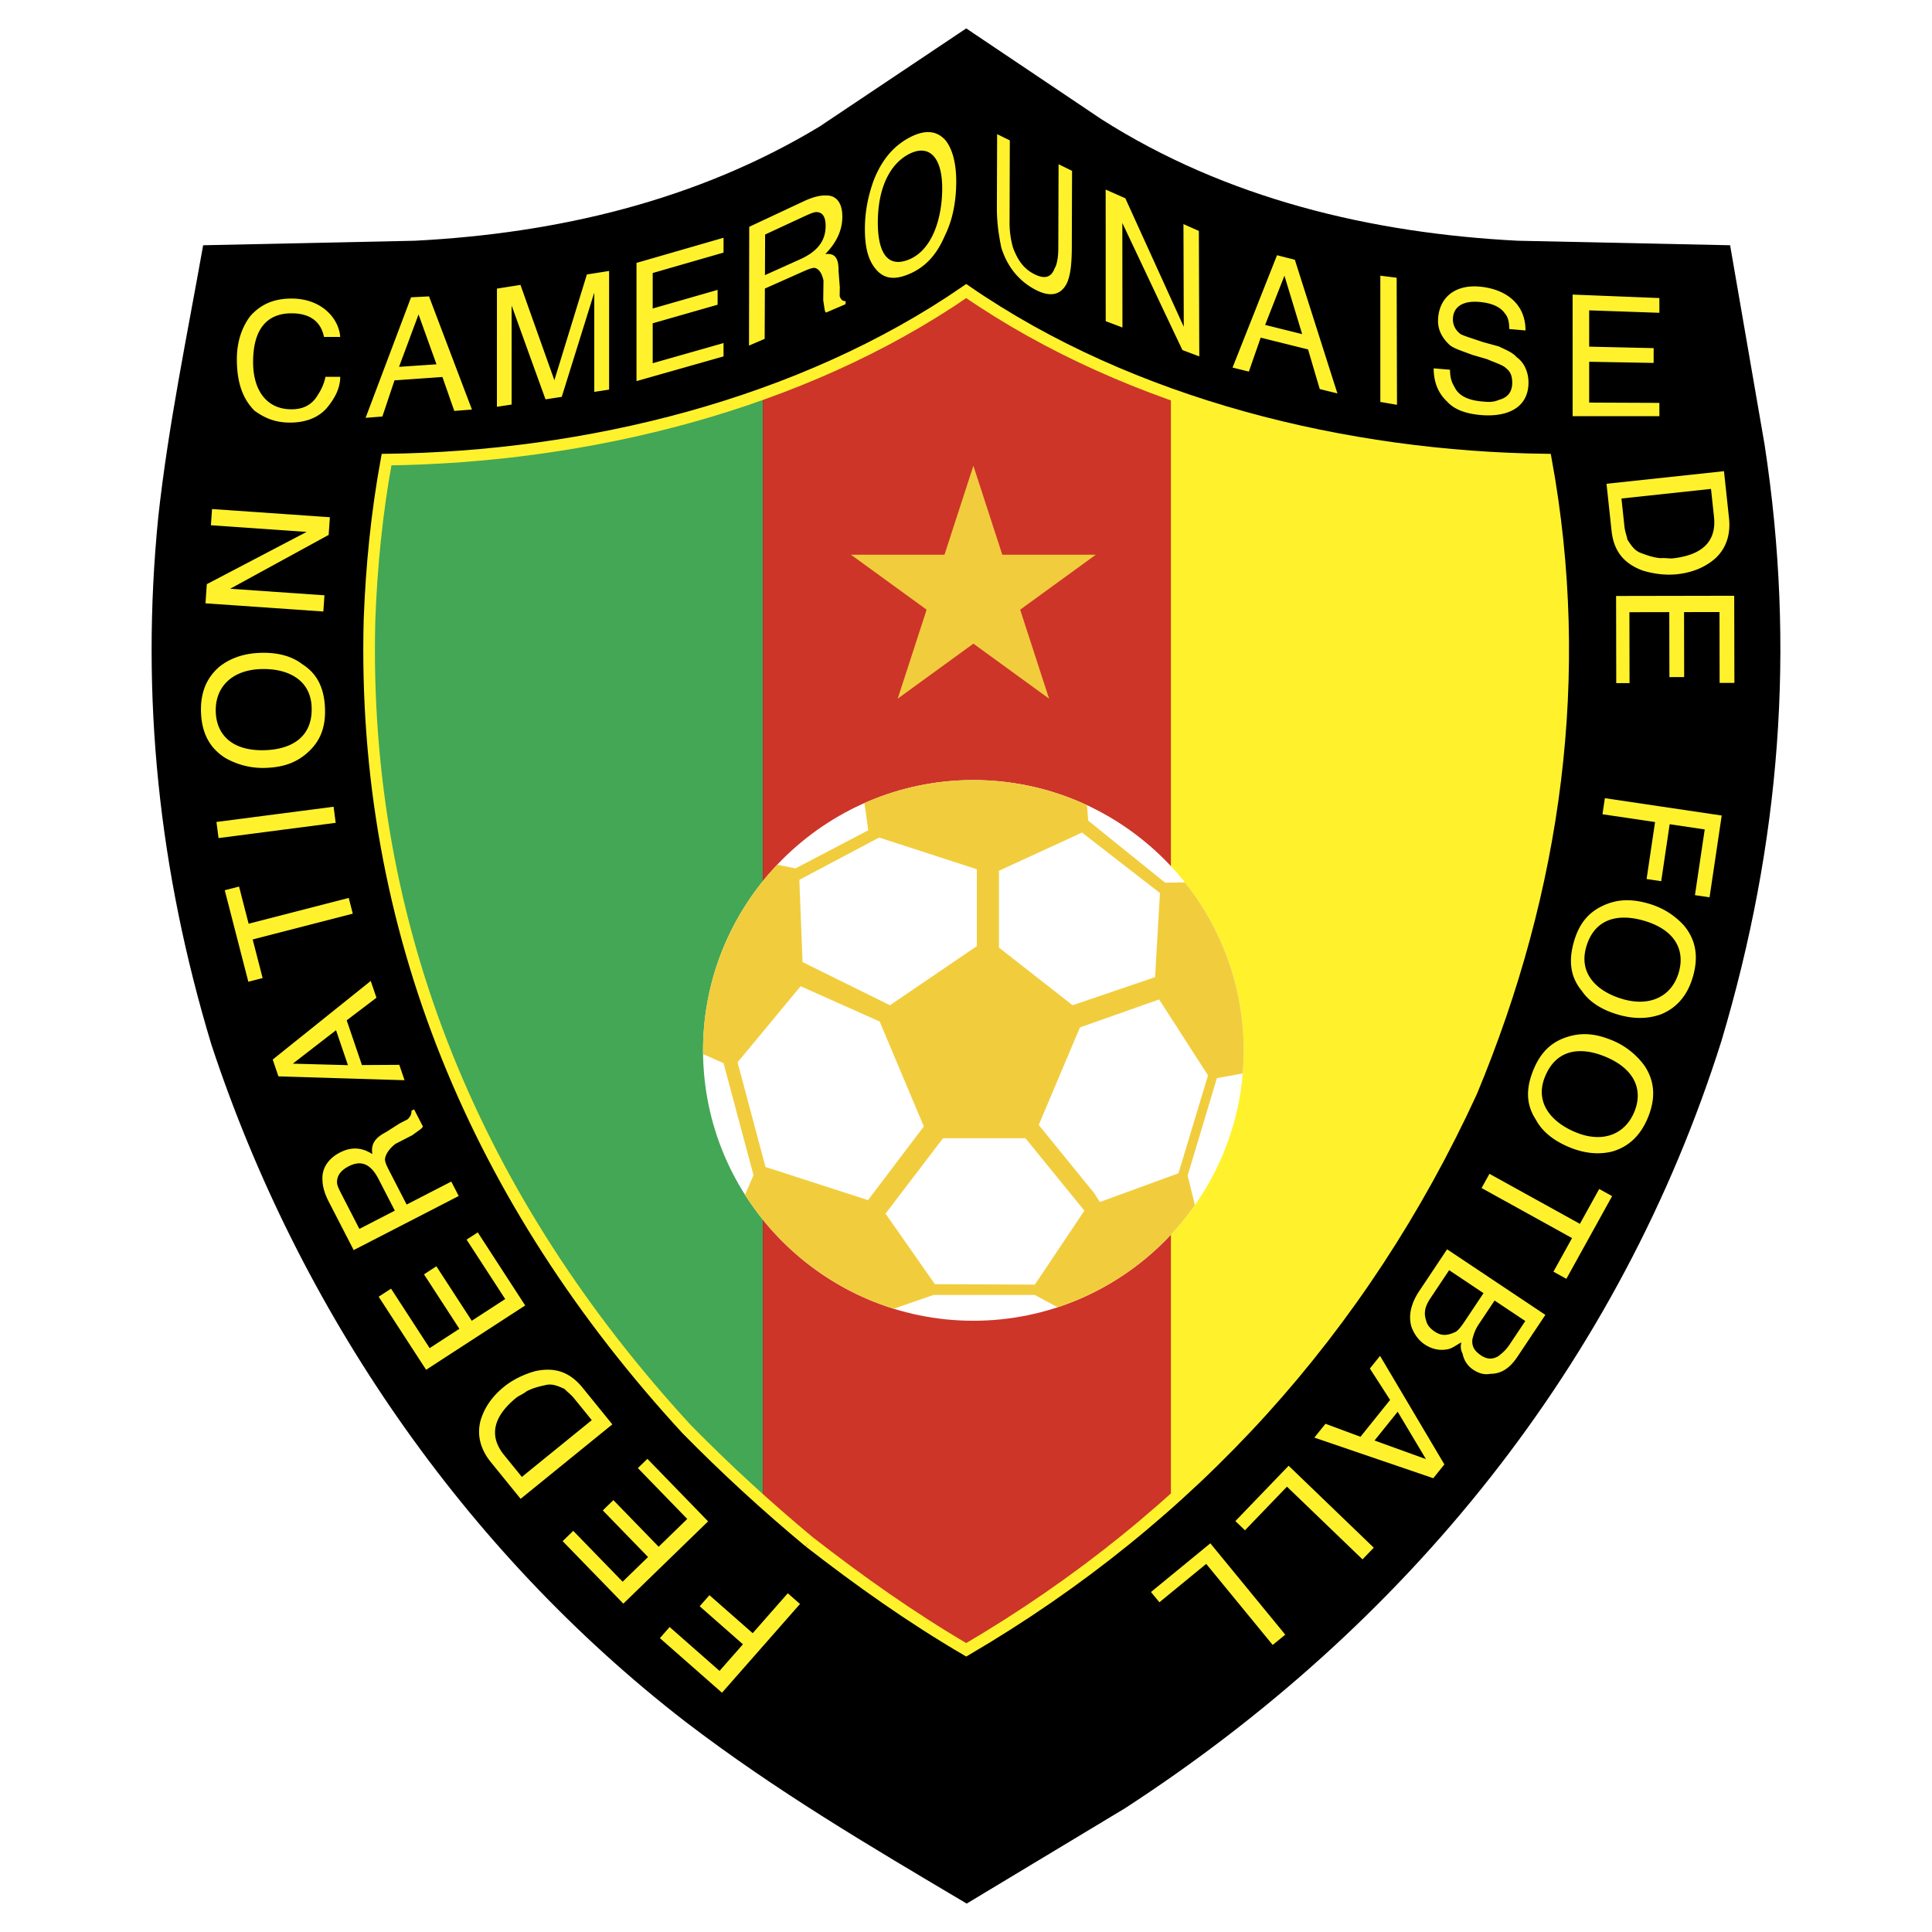
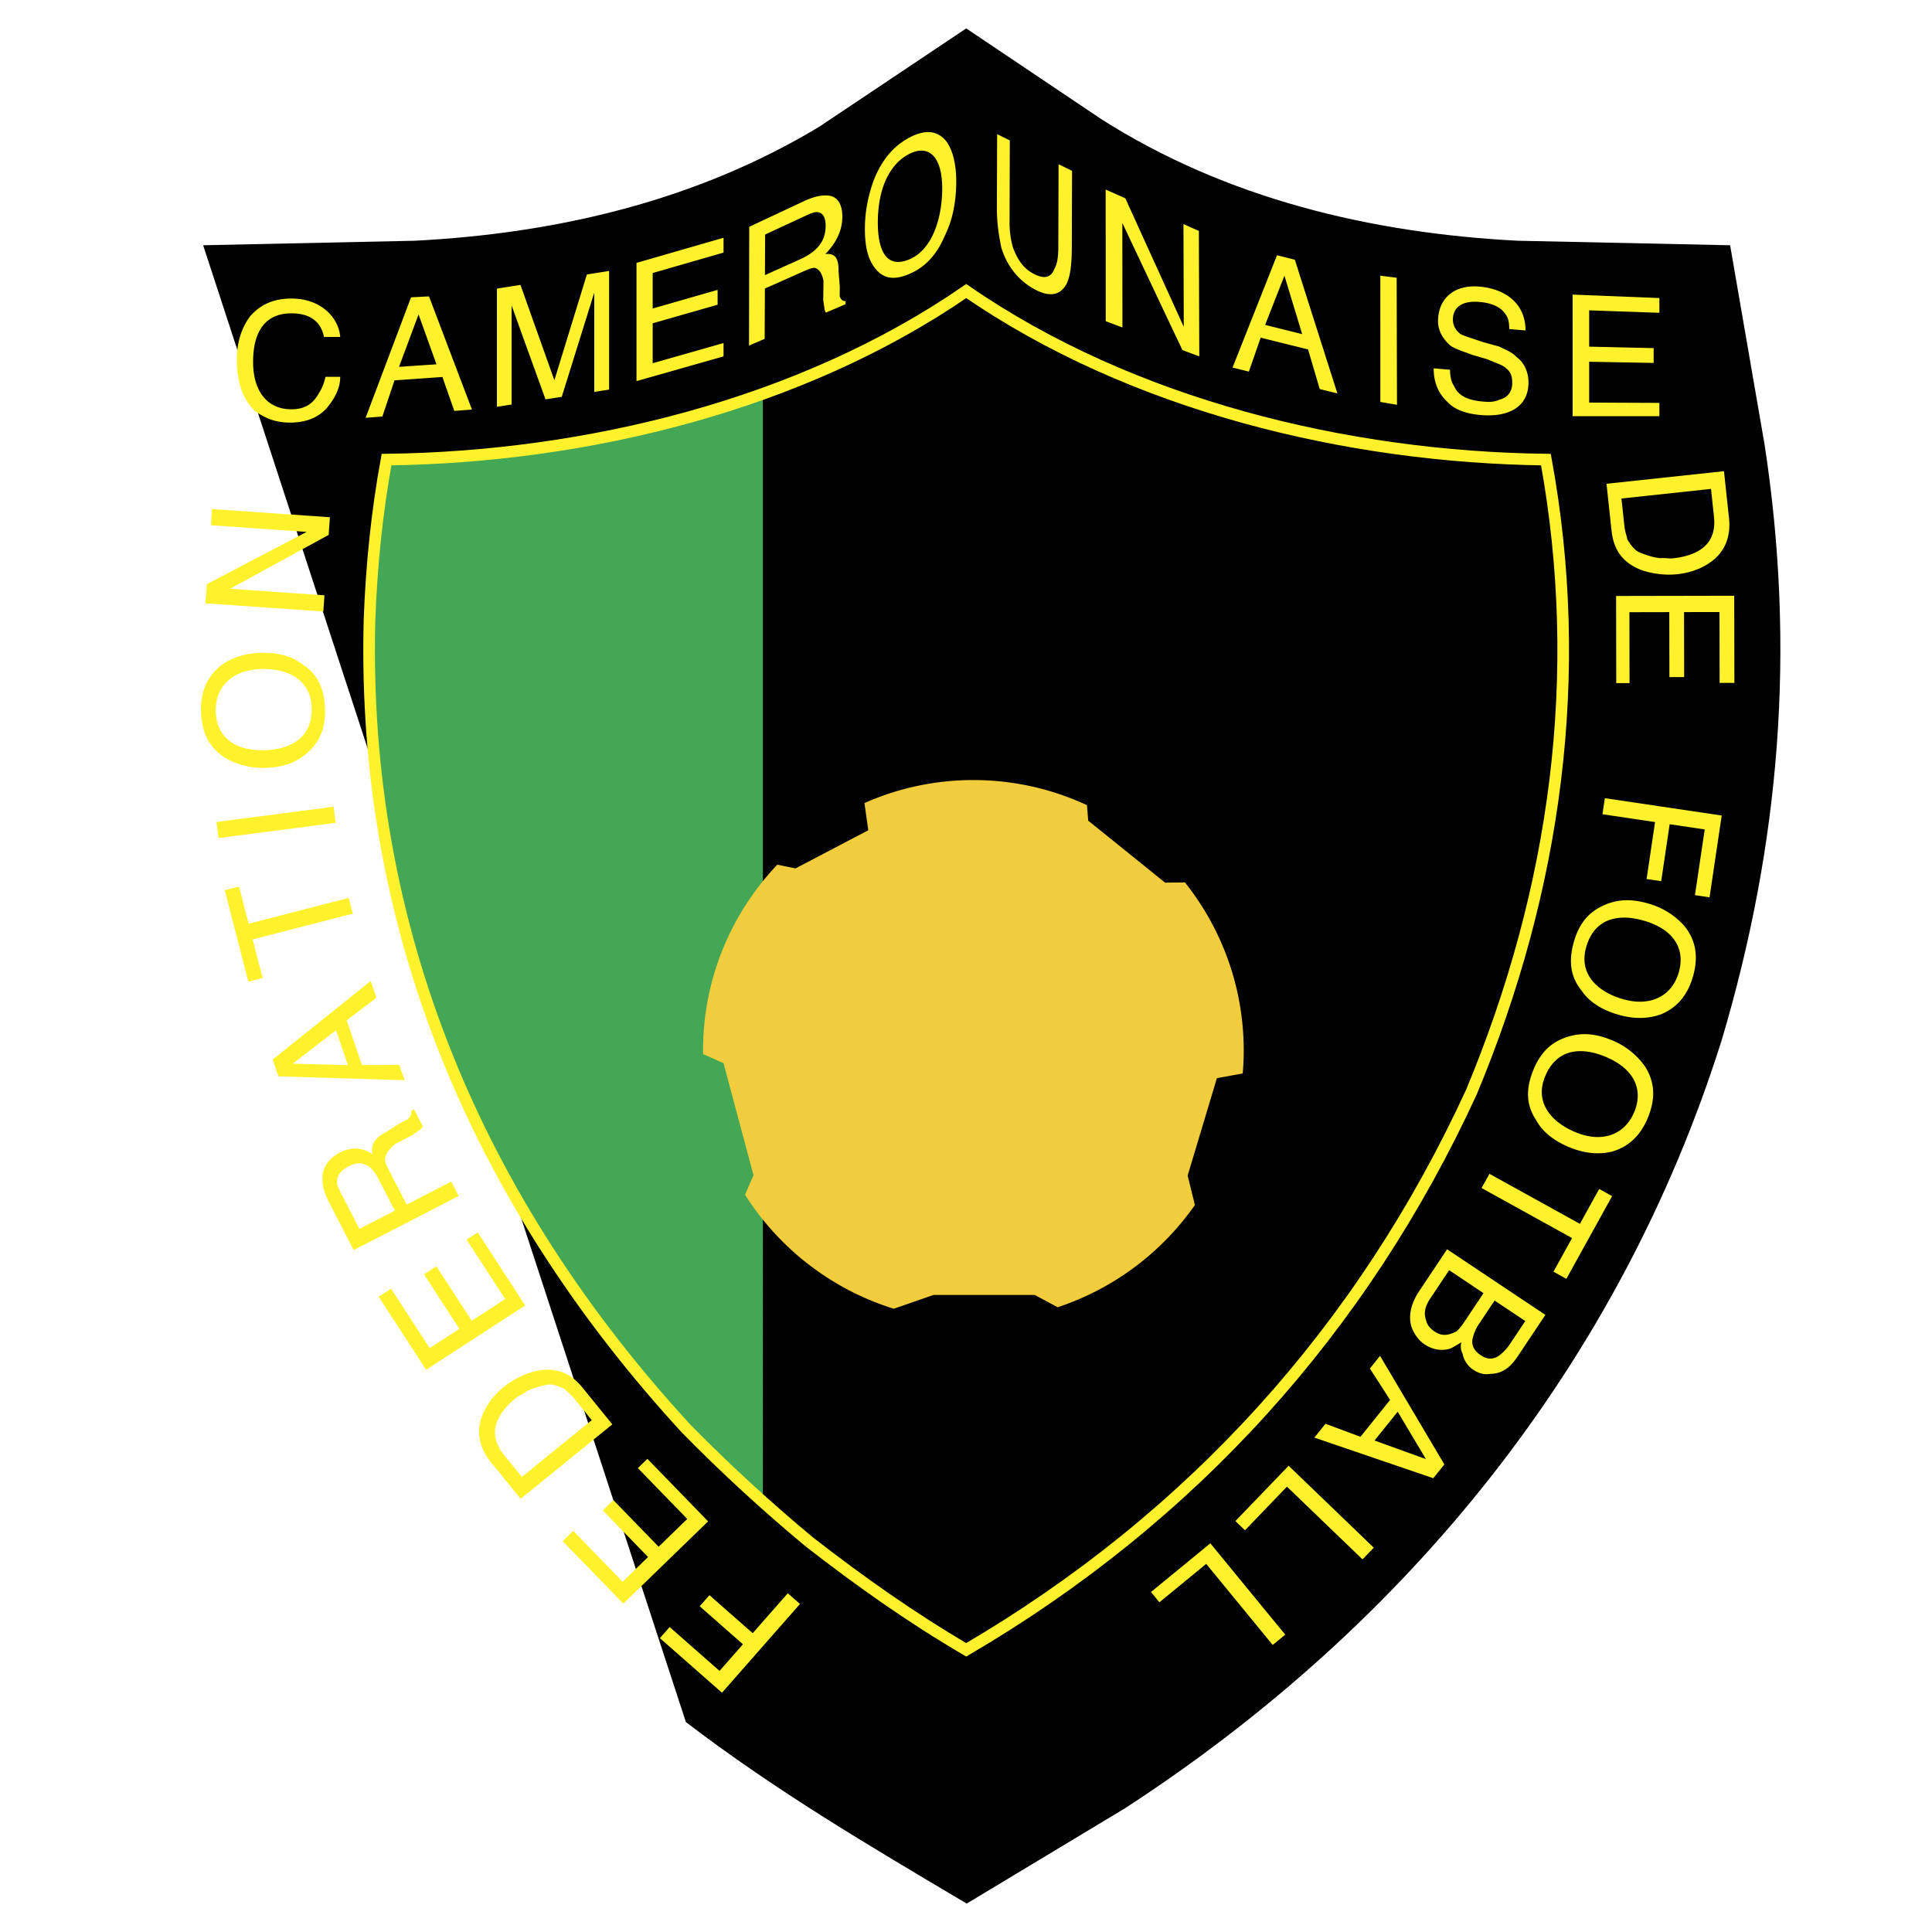
<svg xmlns="http://www.w3.org/2000/svg" width="2500" height="2500" viewBox="0 0 192.756 192.756">
  <path fill-rule="evenodd" clip-rule="evenodd" fill="#fff" d="M0 0h192.756v192.756H0V0z" />
-   <path d="M68.432 171.812c9.016 6.885 18.198 12.285 28.016 18.109l15.787-9.506c28.164-18.297 49.367-44.398 59.523-76.588 5.865-19.691 7.412-39.121 4.297-59.456l-3.441-19.902-21.178-.451c-14.631-.751-29.102-4.196-41.561-12.133L96.401 2.834 81.775 12.62c-12.253 7.405-26.208 10.673-40.407 11.399l-21.1.45c-1.597 9.002-3.479 17.995-4.476 27.091-1.797 17.973.072 35.363 5.299 52.661 8.74 26.486 25.212 50.492 47.341 67.591z" fill-rule="evenodd" clip-rule="evenodd" />
+   <path d="M68.432 171.812c9.016 6.885 18.198 12.285 28.016 18.109l15.787-9.506c28.164-18.297 49.367-44.398 59.523-76.588 5.865-19.691 7.412-39.121 4.297-59.456l-3.441-19.902-21.178-.451c-14.631-.751-29.102-4.196-41.561-12.133L96.401 2.834 81.775 12.62c-12.253 7.405-26.208 10.673-40.407 11.399l-21.1.45z" fill-rule="evenodd" clip-rule="evenodd" />
  <path d="M76.111 39.289C64.045 43.615 51 45.7 38.565 45.856c-.969 5.297-1.501 10.622-1.7 16-.807 30.961 10.86 58.148 31.645 80.736 2.487 2.527 5 4.924 7.602 7.25V39.289h-.001z" fill-rule="evenodd" clip-rule="evenodd" fill="#43a756" />
-   <path d="M116.814 149.785c12.631-11.275 22.697-24.971 29.996-40.848 8.428-20.22 11.361-41.573 7.426-63.082-12.393-.156-25.389-2.228-37.422-6.523v110.453z" fill-rule="evenodd" clip-rule="evenodd" fill="#fff22d" />
-   <path d="M80.74 153.834c5.04 3.918 10.145 7.537 15.661 10.768 7.406-4.338 14.218-9.287 20.414-14.816V39.333c-7.271-2.596-14.193-6.005-20.414-10.294-6.186 4.265-13.062 7.659-20.29 10.25v110.553a167.438 167.438 0 0 0 4.629 3.992z" fill-rule="evenodd" clip-rule="evenodd" fill="#cd3529" />
  <path d="M80.74 153.834c5.04 3.918 10.145 7.537 15.661 10.768 22.503-13.18 39.531-31.998 50.41-55.664 8.428-20.22 11.361-41.573 7.426-63.082-19.885-.25-41.324-5.433-57.835-16.817C79.888 40.424 58.45 45.606 38.565 45.856c-.969 5.297-1.501 10.622-1.7 16-.807 30.961 10.86 58.148 31.645 80.736 3.93 3.992 7.923 7.66 12.23 11.242" fill="none" stroke="#fff22d" stroke-width="1.16" stroke-miterlimit="2.613" />
-   <path d="M97.115 77.827c14.855 0 26.973 12.117 26.973 26.972s-12.117 26.973-26.973 26.973c-14.856 0-26.972-12.117-26.972-26.973 0-14.855 12.116-26.972 26.972-26.972z" fill-rule="evenodd" clip-rule="evenodd" fill="#fff" />
  <path d="M97.115 77.827c4.043 0 7.883.899 11.332 2.506l.125 1.543 7.67 6.185 1.979-.021a26.898 26.898 0 0 1 5.361 11.559h-.002c.145.734.26 1.479.342 2.232l.008.059c.104.955.158 1.926.158 2.908 0 .775-.035 1.541-.102 2.299l-2.576.471-2.918 9.717.723 2.941a27.12 27.12 0 0 1-13.688 10.197l-2.293-1.227H93.141l-3.965 1.377c-5.675-1.756-10.56-5.342-13.959-10.062a27.128 27.128 0 0 1-.887-1.311l.847-1.951-2.99-11.176-2.041-.906-.002-.369c0-.299.004-.598.015-.895v-.002c.225-6.811 2.997-12.996 7.389-17.631l1.822.371 7.258-3.807-.381-2.713a26.748 26.748 0 0 1 10.868-2.294z" fill-rule="evenodd" clip-rule="evenodd" fill="#f1cd3d" />
-   <path fill-rule="evenodd" clip-rule="evenodd" fill="#fff" d="M79.876 98.396l-6.289 7.592 2.787 10.442 10.229 3.306 5.568-7.351-4.408-10.469-7.887-3.52zM79.752 87.78l.318 8.209 8.721 4.304 8.67-5.898v-7.668l-9.75-3.166-7.959 4.219zM120.523 107.289l-2.947 9.77-7.844 2.865-.564-.883-5.535-6.805 4.115-9.732 7.898-2.789 4.877 7.574zM93.271 128.119l9.975.049 4.943-7.379-5.878-7.225h-8.229l-5.732 7.52 4.921 7.035zM115.729 89.099l-.487 8.391-8.228 2.803-7.348-5.751v-7.668l8.287-3.808 7.776 6.033z" />
-   <path fill-rule="evenodd" clip-rule="evenodd" fill="#f1cd3d" d="M101.781 60.829l2.885 8.875-7.551-5.486-7.551 5.486 2.885-8.876-7.551-5.485h9.333l2.884-8.876 2.883 8.876h9.332l-7.549 5.486z" />
  <path d="M29.083 29.786c2.946 0 4.714 1.916 4.862 3.831h-1.621c-.295-1.474-1.326-2.357-3.241-2.357-2.357 0-3.831 1.473-3.831 4.862 0 2.799 1.326 4.714 3.831 4.714 1.179 0 2.062-.442 2.651-1.473.295-.442.59-1.031.737-1.768h1.474c0 1.178-.589 2.209-1.326 3.094-.884 1.031-2.21 1.473-3.683 1.473-1.474 0-2.505-.442-3.536-1.179-1.178-1.179-1.768-2.799-1.768-5.157 0-1.62.442-3.094 1.326-4.272 1.031-1.179 2.357-1.768 4.125-1.768zM39.812 36.6l1.874-.127 1.862-.126-.893-2.483-.896-2.492c-.324.868-.649 1.738-.971 2.608-.323.871-.651 1.744-.976 2.62zm-3.336 5.086l2.278-6.04 2.256-5.982 1.792-.095 2.149 5.67c.713 1.879 1.424 3.754 2.135 5.621l-1.761.137c-.198-.562-.397-1.127-.592-1.69-.196-.566-.396-1.13-.592-1.696-.79.056-1.585.113-2.379.168l-2.402.168c-.202.6-.405 1.202-.605 1.803-.2.602-.403 1.204-.605 1.805l-1.674.131zM49.578 40.586v-5.894l.001-5.897 2.349-.37c.563 1.586 1.125 3.17 1.689 4.754.564 1.585 1.128 3.17 1.694 4.756a15302.308 15302.308 0 0 1 3.243-10.552l2.216-.349v11.837l-1.479.227-.001-3.475v-3.476-2.956l-1.623 5.206-1.621 5.197-1.62.249c-.565-1.56-1.131-3.123-1.694-4.682l-1.687-4.68V40.361l-1.467.225zM63.504 38.023v-5.894-5.899l4.333-1.252 4.351-1.257v1.48l-3.541 1.021-3.528 1.018v3.54l3.233-.928 3.245-.931v1.48l-3.245.929-3.233.925v3.983l3.528-1.004 3.541-1.007v1.331l-4.351 1.236-4.333 1.229zM76.319 27.45l1.738-.782 1.761-.793c1.631-.733 2.536-1.749 2.555-3.282.012-.924-.282-1.403-.878-1.433-.298-.016-.748.193-1.343.469-.644.297-1.285.595-1.921.89l-1.895.879a51792.485 51792.485 0 0 1-.017 4.052zm-1.591 7.031l.011-5.875.012-5.978 2.684-1.257 2.732-1.279c.896-.42 1.646-.617 2.245-.588 1.055-.029 1.649.776 1.628 2.173-.02 1.39-.64 2.587-1.702 3.672.898-.1 1.343.312 1.324 1.685.04.538.083 1.074.125 1.608l-.013.909c.145.389.293.476.593.498l-.005.301-1.946.834c-.148-.084-.145-.384-.282-1.224l.025-1.963c-.141-.692-.432-1.166-.875-1.271-.295-.019-.739.179-1.478.508a1742.087 1742.087 0 0 1-3.493 1.555l-.011 2.521-.011 2.499-1.563.672zM90.62 13.787c.825-.458 1.541-.648 2.162-.6.629.048 1.16.348 1.599.867.317.424.572.97.748 1.641.176.673.275 1.477.275 2.411 0 1.024-.097 2.006-.29 2.922a10.344 10.344 0 0 1-.858 2.513c-.439 1.026-.967 1.835-1.58 2.461a6.01 6.01 0 0 1-2.056 1.372c-.75.306-1.378.403-1.911.306-.527-.098-.967-.385-1.347-.848-.379-.459-.647-1-.82-1.657-.172-.653-.251-1.428-.251-2.353 0-.847.08-1.659.225-2.443.145-.788.36-1.559.629-2.323.379-.981.846-1.822 1.411-2.525a6.942 6.942 0 0 1 2.064-1.744zm.117 12.084c1.123-.476 1.939-1.482 2.475-2.753.54-1.284.792-2.823.792-4.334 0-1.593-.344-2.717-.945-3.298-.594-.575-1.437-.618-2.438-.078-.922.497-1.688 1.346-2.217 2.495-.523 1.136-.823 2.581-.823 4.303 0 1.407.219 2.56.713 3.243.498.689 1.289.91 2.443.422zM99.484 13.385l1.266.621-.014 4.108c-.004 1.369-.006 2.735-.012 4.103a9.003 9.003 0 0 0 .342 2.486c.465 1.241 1.047 2.058 1.99 2.575 1.072.589 1.795.481 2.16-.496.244-.372.369-1.147.371-1.988.006-1.4.008-2.8.014-4.201.004-1.4.008-2.804.014-4.207l1.346.659c-.006 1.271-.01 2.542-.014 3.81l-.012 3.807c-.002.844-.037 1.548-.115 2.141-.078.591-.203 1.074-.389 1.481-.307.592-.736.948-1.283 1.044-.543.095-1.201-.063-1.977-.495a6.657 6.657 0 0 1-2.037-1.728c-.537-.685-.939-1.481-1.227-2.375a25.1 25.1 0 0 1-.311-1.804 17.214 17.214 0 0 1-.137-2.197l.012-3.67.013-3.674zM110.318 32.044c-.002-2.194-.002-4.388-.002-6.578l-.004-6.554 1.963.871a9302.86 9302.86 0 0 0 2.955 6.499l2.875 6.322-.016-5.131c-.004-1.705-.01-3.41-.016-5.115l1.537.681.021 6.248c.008 2.088.014 4.179.023 6.271-.561-.209-1.121-.421-1.684-.633-.979-2.062-1.965-4.145-2.957-6.247l-3.037-6.43.004 5.206.006 5.22c-.552-.21-1.107-.419-1.668-.63zM126.223 32.416l1.848.46 1.846.46c-.293-.967-.586-1.938-.881-2.908l-.887-2.921c-.322.822-.645 1.64-.965 2.458-.319.817-.641 1.634-.961 2.451zm-3.252 4.256l2.215-5.59c.738-1.869 1.48-3.742 2.223-5.618l1.779.451c.711 2.241 1.422 4.475 2.131 6.699.705 2.219 1.41 4.432 2.115 6.637l-1.762-.434c-.195-.657-.391-1.317-.584-1.975-.193-.66-.389-1.32-.584-1.98a4043.787 4043.787 0 0 1-4.724-1.174l-.592 1.694c-.195.564-.393 1.129-.588 1.691l-1.629-.401zM137.717 40.101v-6.358l-.002-6.238.812.102.818.103c.004 2.08.012 4.172.016 6.278l.018 6.399-.834-.143-.828-.143zM143.037 36.749l1.633.14c0 .762.148 1.233.445 1.717.223.475.592.812 1.074 1.042.479.229 1.072.357 1.738.413.588.05 1.033.087 1.623-.167.883-.231 1.324-.799 1.326-1.714-.002-.607-.148-1.075-.59-1.417-.295-.33-1.033-.545-1.92-.926l-1.479-.433c-1.037-.395-1.779-.612-2.223-.956-.742-.674-1.189-1.479-1.191-2.395-.002-1.071.369-1.996 1.072-2.621.705-.623 1.742-.956 3.076-.836 1.26.113 2.404.522 3.234 1.246.828.722 1.346 1.758 1.346 3.129l-1.623-.143c0-.764-.146-1.235-.441-1.564-.443-.65-1.33-1.033-2.514-1.138-.963-.085-1.631.087-2.057.411-.424.324-.611.805-.609 1.339 0 .612.299 1.096.742 1.441.297.178 1.037.396 2.223.803l1.625.446c.738.368 1.328.571 1.77 1.067.736.521 1.18 1.47 1.18 2.533-.002 1.292-.555 2.157-1.42 2.671-.863.515-2.043.68-3.299.575-.738-.062-1.404-.194-1.977-.412s-1.055-.525-1.426-.938c-.889-.835-1.336-1.938-1.338-3.313zM156.902 41.521v-6.063c0-2.021 0-4.044-.002-6.068l4.391.175 4.266.17v1.473l-3.461-.121c-1.172-.04-2.352-.083-3.543-.123v3.621l3.248.074 3.184.073v1.477l-3.184-.058-3.248-.058v4.073l3.543.016c1.16.005 2.314.011 3.461.014v1.326h-4.268l-4.387-.001zM161.773 49.736l.297 2.784c.064.585.258 1.01.289 1.303.355.554.711 1.109 1.328 1.339s1.234.46 1.982.528c.441-.047.896.052 1.189.021 2.93-.314 4.414-1.659 4.148-4.149l-.299-2.784-8.934.958zm-1.492-1.47l11.721-1.256.502 4.688c.172 1.611-.271 2.992-1.35 3.997-.947.843-2.219 1.423-3.83 1.596-1.172.125-2.375-.042-3.447-.372-1.852-.69-2.873-1.915-3.092-3.966l-.504-4.687zM161.238 59.461l11.785-.022.018 8.693-1.475.003-.011-7.072-3.537.006.011 6.483-1.472.003-.012-6.483-3.979.008.014 7.072-1.326.002-.016-8.693zM120.756 153.977l7.474 9.113-1.253 1.027-6.633-8.088-4.67 3.83-.842-1.025 5.924-4.857zM160.117 79.634l11.658 1.731-1.213 8.162-1.457-.217.975-6.558-3.498-.519-.844 5.684-1.457-.217.844-5.684-5.246-.779.238-1.603zM168.936 97.328c-.545 1.988-1.645 3.217-3.195 3.861-1.189.438-2.586.514-4.148.084-1.705-.467-3.01-1.281-3.771-2.406-1.148-1.385-1.326-2.96-.822-4.808.506-1.847 1.426-2.971 2.834-3.653 1.41-.684 2.805-.759 4.51-.292 1.564.428 2.727 1.204 3.668 2.226 1.146 1.383 1.468 2.999.924 4.988zm-10.698-2.777c-.738 2.701 1.223 4.46 3.781 5.16 2.699.74 4.834-.357 5.494-2.771.623-2.274-.512-4.265-3.639-5.122-2.556-.7-4.856-.109-5.636 2.733zM164.457 111.396c-.76 1.918-1.984 3.018-3.598 3.49-1.229.307-2.625.23-4.133-.365-1.645-.65-2.852-1.602-3.486-2.803-.992-1.502-.998-3.088-.295-4.869s1.738-2.799 3.213-3.324c1.477-.525 2.871-.451 4.516.199a7.55 7.55 0 0 1 3.404 2.611c.992 1.501 1.135 3.142.379 5.061zm-10.332-3.923c-1.029 2.605.73 4.566 3.197 5.541 2.604 1.029 4.844.17 5.764-2.158.865-2.193-.047-4.295-3.061-5.486-2.466-.975-4.818-.638-5.9 2.103zM160.842 119.336l-4.565 8.252-1.289-.713 1.856-3.352-9.026-4.994.786-1.418 9.023 4.993 1.926-3.481 1.289.713zM149.115 129.754l-1.553 2.328c-.41.613-.533 1.062-.656 1.512-.082.652.123 1.143.857 1.635.613.408 1.145.408 1.717.082.367-.285.736-.572 1.145-1.184l1.553-2.33-3.063-2.043zm-4.535-3.027l-1.879 2.818c-.574.859-.656 1.512-.412 2.207.082.41.369.777.859 1.104.734.492 1.348.369 2.125.002.367-.287.613-.654 1.021-1.268l1.717-2.572-3.431-2.291zm-.203-2.084l9.805 6.543-2.781 4.168c-.816 1.225-1.676 1.715-2.738 1.715-.613.121-1.186-.084-1.674-.41a2.435 2.435 0 0 1-1.062-1.594 1.507 1.507 0 0 1-.123-1.145c-.572.326-.939.611-1.348.693-.816.164-1.594 0-2.33-.49-.611-.41-1.061-1.064-1.307-1.758-.326-1.104-.039-2.33.779-3.555l2.779-4.167zM139.447 140.848l-2.309 2.871 5.127 1.854-2.818-4.725zm-1.759-5.573l6.418 10.83-1.107 1.377-11.863-4.053 1.107-1.379 3.494 1.297 2.953-3.676-2.018-3.133 1.016-1.263zM128.568 146.238l8.493 8.174-1.123 1.168-7.538-7.256-4.189 4.354-.955-.92 5.312-5.52zM79.815 160.029l-7.782 8.854-6.197-5.447.973-1.108 4.98 4.377 2.334-2.654-4.316-3.795.973-1.106 4.316 3.793 3.502-3.984 1.217 1.07zM70.647 151.787l-8.456 8.209-6.056-6.236 1.057-1.026 4.928 5.073 2.536-2.463-4.516-4.651 1.057-1.025 4.516 4.65 2.854-2.771-4.927-5.074.951-.924 6.056 6.238zM59.042 141.688l-1.765-2.174c-.371-.457-.765-.707-.95-.938-.601-.271-1.2-.543-1.843-.4-.644.143-1.287.285-1.951.637-.344.277-.78.441-1.009.627-2.287 1.857-2.802 3.795-1.224 5.738l1.765 2.174 6.977-5.664zm2.051.421l-9.15 7.43-2.972-3.66c-1.021-1.258-1.399-2.66-1.042-4.088.336-1.223 1.087-2.402 2.345-3.424.916-.742 2.017-1.256 3.096-1.562 1.93-.43 3.452.043 4.752 1.645l2.971 3.659zM52.399 130.246l-9.885 6.418-4.734-7.291 1.236-.803 3.851 5.932 2.965-1.926-3.53-5.435 1.236-.803 3.53 5.435 3.336-2.166-3.851-5.929 1.112-.723 4.734 7.291zM39.391 120.787l-1.619-3.145c-.741-1.441-1.67-1.957-2.98-1.283-.785.406-1.175.938-1.167 1.596.004.33.207.723.477 1.246l1.753 3.406 3.536-1.82zm6.375-1.461l-10.479 5.396-2.496-4.846c-.405-.787-.611-1.51-.619-2.168-.079-1.119.567-2.115 1.747-2.723 1.178-.605 2.234-.488 3.23.16-.143-.922.179-1.584 1.358-2.191l1.374-.873.786-.404c.325-.334.389-.531.385-.861l.262-.135.877 1.703c-.063.197-.326.334-1.044.869l-1.703.877c-.587.467-.977 1-1.036 1.527.004.33.206.723.543 1.377l1.619 3.145 4.454-2.293.742 1.44zM34.714 106.271l-1.188-3.486-4.312 3.336 5.5.15zm5.647 1.502l-12.582-.385-.57-1.676 9.78-7.842.57 1.674-2.968 2.254 1.52 4.463 3.727-.023.523 1.535zM24.776 97.949l-2.353-9.13 1.428-.368.955 3.71 9.987-2.574.405 1.57-9.988 2.573.993 3.852-1.427.367zM33.492 82.095l-11.688 1.52-.209-1.608 11.688-1.519.209 1.607zM20.059 71.17c-.1-2.061.566-3.567 1.841-4.661.995-.786 2.298-1.291 3.917-1.368 1.766-.085 3.259.286 4.331 1.119 1.521.959 2.181 2.403 2.272 4.316.092 1.913-.433 3.266-1.561 4.353-1.127 1.086-2.431 1.592-4.197 1.676a7.534 7.534 0 0 1-4.177-.98c-1.521-.958-2.327-2.395-2.426-4.455zm11.03-.677c-.135-2.796-2.545-3.86-5.195-3.733-2.796.134-4.484 1.837-4.364 4.339.113 2.355 1.81 3.896 5.047 3.741 2.65-.128 4.653-1.404 4.512-4.347zM32.259 61.01l-11.758-.816.132-1.911 9.963-5.216-9.554-.664.113-1.616 11.758.817-.122 1.764-9.826 5.372 9.407.654-.113 1.616z" fill-rule="evenodd" clip-rule="evenodd" fill="#fff22d" />
</svg>